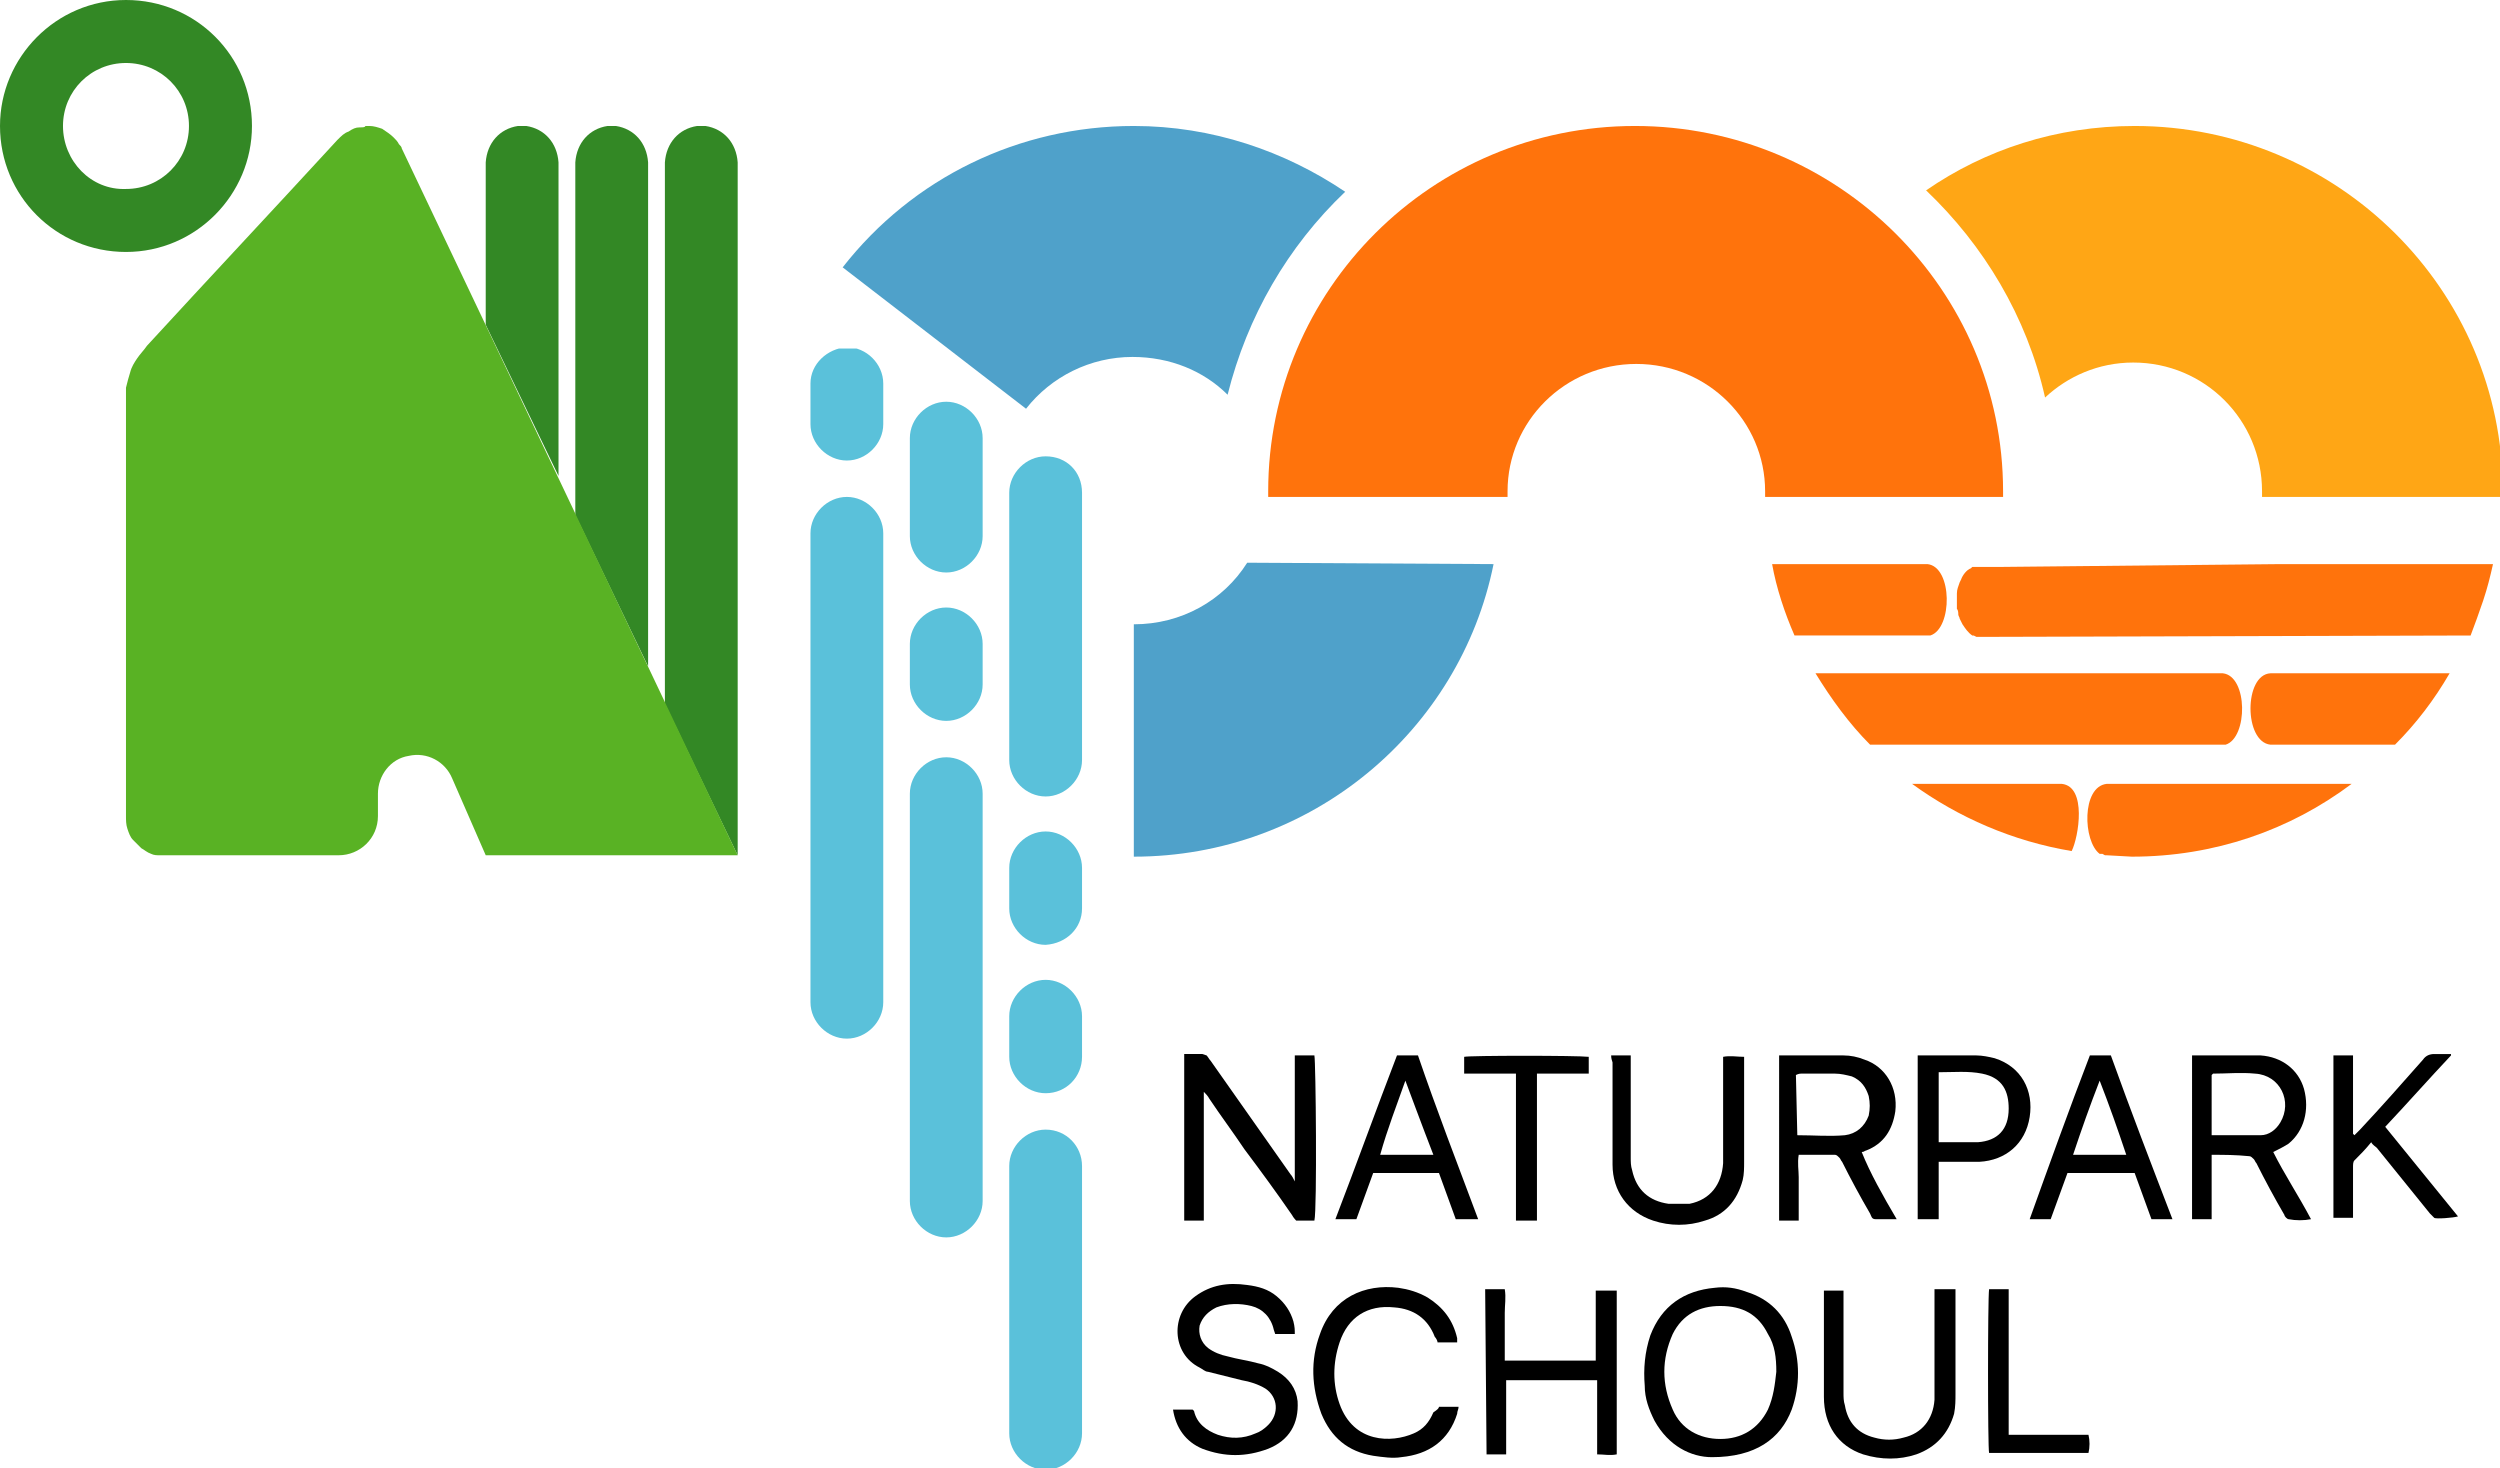
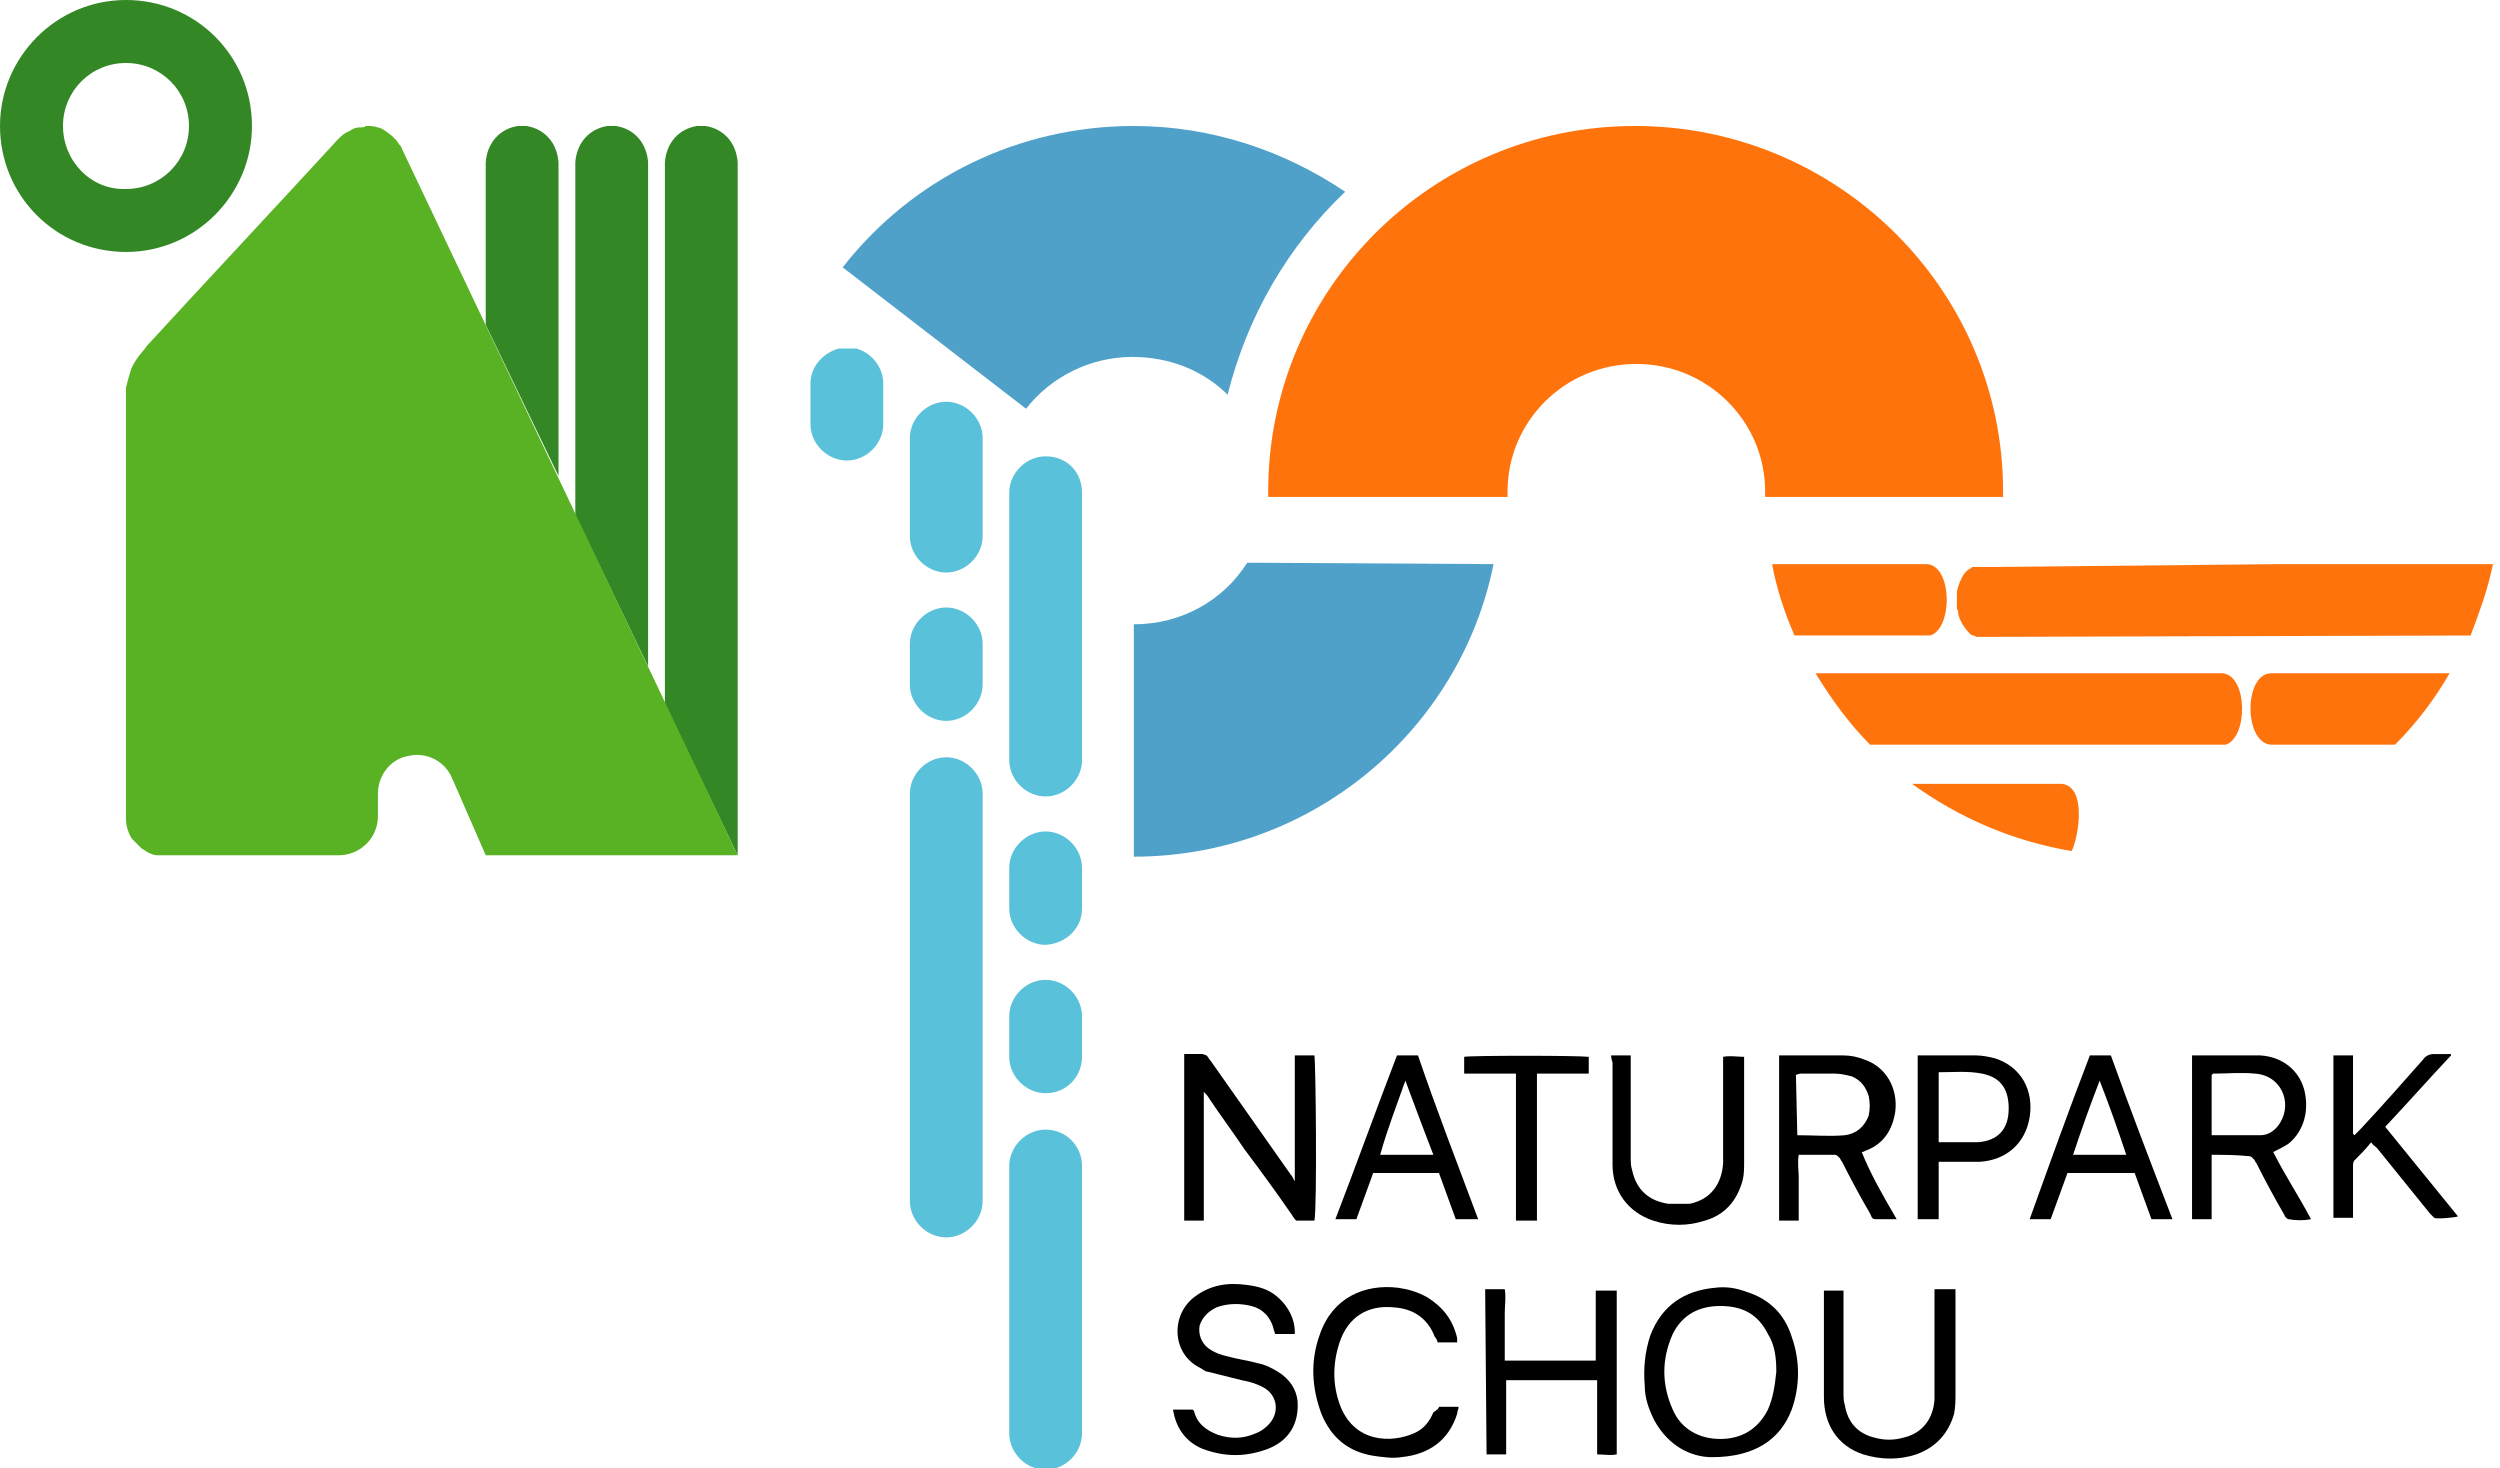
<svg xmlns="http://www.w3.org/2000/svg" xmlns:xlink="http://www.w3.org/1999/xlink" version="1.1" id="Layer_1" x="0px" y="0px" viewBox="0 0 178.6 104.9" style="enable-background:new 0 0 178.6 104.9;" xml:space="preserve">
  <style type="text/css">
	.st0{fill:#5AC1DA;}
	.st1{clip-path:url(#SVGID_00000052066241138296575570000004000541022433085086_);fill:#5AC1DA;}
	.st2{fill:#4FA1CA;}
	.st3{clip-path:url(#SVGID_00000138550421123633497090000009813890909571782560_);fill:#338825;}
	.st4{fill:#338825;}
	.st5{clip-path:url(#SVGID_00000005234142099514837320000011585195285136319873_);fill:#59B224;}
	.st6{fill:#FFA615;}
	.st7{fill:#FF730C;}
</style>
  <g>
    <path class="st0" d="M70.2,38.3v-7c0-1.4-1.2-2.6-2.6-2.6S65,29.9,65,31.3v7c0,1.4,1.2,2.6,2.6,2.6S70.2,39.7,70.2,38.3" />
    <path class="st0" d="M70.2,48.9V46c0-1.4-1.2-2.6-2.6-2.6S65,44.6,65,46v2.9c0,1.4,1.2,2.6,2.6,2.6S70.2,50.3,70.2,48.9" />
    <path class="st0" d="M77.3,64.9V62c0-1.4-1.2-2.6-2.6-2.6c-1.4,0-2.6,1.2-2.6,2.6v2.9c0,1.4,1.2,2.6,2.6,2.6   C76.2,67.4,77.3,66.3,77.3,64.9" />
    <g>
      <defs>
        <path id="SVGID_1_" d="M57.9,27.4v2.9c0,1.4,1.2,2.6,2.6,2.6c1.4,0,2.6-1.2,2.6-2.6v-2.9c0-1.4-1.2-2.6-2.6-2.6     C59.1,24.9,57.9,26,57.9,27.4" />
      </defs>
      <clipPath id="SVGID_00000071526587024472766850000002002624069015599263_">
        <use xlink:href="#SVGID_1_" style="overflow:visible;" />
      </clipPath>
      <rect x="57.9" y="24.9" style="clip-path:url(#SVGID_00000071526587024472766850000002002624069015599263_);fill:#5AC1DA;" width="5.2" height="8" />
    </g>
    <path class="st0" d="M77.3,75.5v-2.9c0-1.4-1.2-2.6-2.6-2.6c-1.4,0-2.6,1.2-2.6,2.6v2.9c0,1.4,1.2,2.6,2.6,2.6   C76.2,78.1,77.3,76.9,77.3,75.5" />
-     <path class="st0" d="M57.9,52.1V38.1c0-1.4,1.2-2.6,2.6-2.6c1.4,0,2.6,1.2,2.6,2.6v19.1c0,0.1,0,0.2,0,0.3v14.1   c0,1.4-1.2,2.6-2.6,2.6c-1.4,0-2.6-1.2-2.6-2.6V52.4C57.9,52.3,57.9,52.2,57.9,52.1" />
    <path class="st0" d="M65,56.7c0-1.4,1.2-2.6,2.6-2.6c1.4,0,2.6,1.2,2.6,2.6v29.1c0,1.4-1.2,2.6-2.6,2.6c-1.4,0-2.6-1.2-2.6-2.6" />
    <path class="st0" d="M77.3,83.3v19.1c0,1.4-1.2,2.6-2.6,2.6c-1.4,0-2.6-1.2-2.6-2.6V83.3c0-1.4,1.2-2.6,2.6-2.6   C76.2,80.7,77.3,81.9,77.3,83.3" />
    <path class="st0" d="M77.3,35.2v19.1c0,1.4-1.2,2.6-2.6,2.6c-1.4,0-2.6-1.2-2.6-2.6V35.2c0-1.4,1.2-2.6,2.6-2.6   C76.2,32.6,77.3,33.7,77.3,35.2" />
    <path class="st2" d="M106.7,40.3c-2.4,11.9-13,20.9-25.7,20.9V44.6c3.4,0,6.4-1.7,8.1-4.4" />
    <path class="st2" d="M87.7,28.2c-1.7-1.7-4.1-2.7-6.8-2.7c-3,0-5.8,1.4-7.6,3.7L60.2,19.1C65.2,12.7,72.8,9,81,9   c5.6,0,10.8,1.8,15.1,4.7C92,17.6,89.1,22.6,87.7,28.2" />
    <g>
      <defs>
        <path id="SVGID_00000024692244441778546170000003849964375069459883_" d="M4.5,9c0-2.5,2-4.5,4.5-4.5c2.5,0,4.5,2,4.5,4.5     c0,2.5-2,4.5-4.5,4.5C6.5,13.6,4.5,11.5,4.5,9 M0,9c0,5,4,9,9,9c5,0,9-4.1,9-9c0-5-4-9-9-9C4,0,0,4.1,0,9" />
      </defs>
      <clipPath id="SVGID_00000132782252011316615170000012186929097206001793_">
        <use xlink:href="#SVGID_00000024692244441778546170000003849964375069459883_" style="overflow:visible;" />
      </clipPath>
      <rect x="0" y="0" style="clip-path:url(#SVGID_00000132782252011316615170000012186929097206001793_);fill:#338825;" width="18" height="18.1" />
    </g>
    <path class="st4" d="M37.6,9c1.3,0.2,2.2,1.2,2.3,2.6V34l-5.2-10.8V11.6c0.1-1.4,1-2.4,2.3-2.6l0.3,0" />
    <path class="st4" d="M44,9c1.3,0.2,2.2,1.2,2.3,2.6v36l-5.2-10.8V11.6c0.1-1.4,1-2.4,2.3-2.6l0.3,0" />
    <path class="st4" d="M50.4,9c1.3,0.2,2.2,1.2,2.3,2.6v49.5l-5.2-10.8V11.6c0.1-1.4,1-2.4,2.3-2.6l0.3,0" />
    <g>
      <defs>
        <path id="SVGID_00000142163089878549095790000006094841272955447945_" d="M25.7,9.1c-0.3,0-0.5,0.1-0.8,0.3     c-0.3,0.1-0.5,0.3-0.8,0.6c-4.5,4.9-9.1,9.8-13.6,14.7c-0.2,0.3-0.5,0.6-0.7,0.9c-0.2,0.3-0.4,0.6-0.5,1     c-0.1,0.3-0.2,0.7-0.3,1.1S9,28.3,9,28.6v29.7c0,0.3,0,0.6,0.1,0.9c0.1,0.3,0.2,0.6,0.4,0.8c0.2,0.2,0.4,0.4,0.6,0.6     c0.2,0.1,0.4,0.3,0.7,0.4c0.2,0.1,0.4,0.1,0.6,0.1c0.1,0,0.2,0,0.4,0h12.4c1.5,0,2.8-1.2,2.8-2.8v-1.6c0-1.3,0.9-2.5,2.2-2.7     c1.3-0.3,2.6,0.4,3.1,1.6l2.4,5.5h18l-24-50.5c0-0.1-0.1-0.2-0.2-0.3c-0.1-0.2-0.2-0.3-0.4-0.5c-0.2-0.2-0.5-0.4-0.8-0.6     c-0.3-0.1-0.6-0.2-0.9-0.2c-0.1,0-0.2,0-0.3,0C26.1,9.1,25.9,9.1,25.7,9.1" />
      </defs>
      <clipPath id="SVGID_00000067221412715561727040000011602169050699649451_">
        <use xlink:href="#SVGID_00000142163089878549095790000006094841272955447945_" style="overflow:visible;" />
      </clipPath>
      <rect x="9" y="9" style="clip-path:url(#SVGID_00000067221412715561727040000011602169050699649451_);fill:#59B224;" width="43.7" height="52.1" />
    </g>
-     <path class="st6" d="M178.6,35.5h-17l0-0.4c0-5.1-4.1-9.2-9.2-9.2c-2.5,0-4.7,1-6.3,2.5c-1.3-5.8-4.4-10.9-8.5-14.8   c4.2-2.9,9.3-4.6,14.9-4.6c14.5,0,26.3,11.7,26.3,26.1" />
    <path class="st7" d="M90.6,35.5l0-0.4C90.6,20.7,102.3,9,116.8,9s26.3,11.7,26.3,26.1l0,0.4h-17l0-0.4c0-5-4.1-9.1-9.2-9.1   s-9.2,4.1-9.2,9.1l0,0.4" />
-     <path class="st7" d="M150.5,61.1c-0.2,0-0.1,0-0.3-0.1L150,61c-1.2-0.9-1.3-4.8,0.5-5H168c-4.4,3.3-9.8,5.2-15.7,5.2" />
    <path class="st7" d="M147.3,56c1.8,0.2,1.2,3.8,0.7,4.8l0,0c-4.2-0.7-8.1-2.4-11.4-4.8" />
    <path class="st7" d="M158.8,48.1c1.8,0.2,1.8,4.6,0.2,5.1l-0.2,0h-25.2c-1.5-1.5-2.8-3.3-3.9-5.1" />
    <path class="st7" d="M175,48.1c-1.1,1.9-2.4,3.6-3.9,5.1h-8.9c-1.9-0.2-1.9-5,0-5.1" />
    <path class="st7" d="M162.9,40.3l0.2,0h15c-0.2,0.9-0.4,1.7-0.7,2.6c-0.3,0.9-0.6,1.7-0.9,2.5l-35.3,0.1l-0.2-0.1l-0.1,0   c-0.3-0.2-0.5-0.5-0.7-0.8l-0.1-0.2l-0.1-0.2c0-0.1-0.1-0.2-0.1-0.3c0-0.1,0-0.3-0.1-0.4c0-0.2,0-0.3,0-0.5c0-0.2,0-0.4,0-0.6   c0-0.3,0.1-0.5,0.2-0.8l0.1-0.2c0.1-0.3,0.4-0.7,0.7-0.8l0.1-0.1l0.2,0h1.8l0.2,0" />
    <path class="st7" d="M137.7,40.3c1.8,0.2,1.8,4.6,0.2,5.1l-0.2,0h-9.5c-0.7-1.6-1.3-3.4-1.6-5.1" />
    <path d="M92.5,84.7v-9.3c0.5,0,0.9,0,1.4,0c0.1,0.4,0.2,11,0,11.8c-0.4,0-1,0-1.3,0c0,0-0.2-0.2-0.3-0.4c-1.1-1.6-2.2-3.1-3.4-4.7   c-0.8-1.2-1.7-2.4-2.5-3.6c-0.1-0.2-0.3-0.4-0.4-0.5c0,0,0,0.5,0,0.6c0,2.6,0,5.2,0,7.9v0.7h-1.4V75.3c0.4,0,0.8,0,1.3,0l0.3,0.1   c0.1,0.1,0.2,0.3,0.3,0.4c1.9,2.7,3.8,5.4,5.7,8.1c0.1,0.1,0.2,0.3,0.3,0.5" />
    <path d="M126.9,98c0-1-0.1-1.9-0.6-2.7c-0.7-1.4-1.8-2-3.4-2c-1.5,0-2.7,0.6-3.4,2c-0.8,1.8-0.8,3.6,0,5.4c0.6,1.4,1.9,2.1,3.4,2.1   c1.5,0,2.7-0.7,3.4-2.1C126.7,99.8,126.8,98.9,126.9,98 M122.3,104.1c-1.5,0-3.1-0.8-4.1-2.6c-0.4-0.8-0.7-1.6-0.7-2.5   c-0.1-1.2,0-2.4,0.4-3.6c0.8-2.1,2.4-3.2,4.6-3.4c0.8-0.1,1.5,0,2.3,0.3c1.6,0.5,2.7,1.6,3.2,3.2c0.6,1.7,0.6,3.5,0,5.2   C127.2,102.8,125.4,104.1,122.3,104.1" />
    <path d="M128.4,81.1c1.2,0,2.3,0.1,3.4,0c0.8-0.1,1.4-0.6,1.7-1.4c0.1-0.5,0.1-0.9,0-1.4c-0.2-0.6-0.5-1.1-1.2-1.4   c-0.4-0.1-0.8-0.2-1.2-0.2c-0.8,0-1.6,0-2.4,0c-0.1,0-0.2,0-0.4,0.1 M135.5,87.1c-0.6,0-1,0-1.5,0c-0.3,0-0.3-0.2-0.4-0.4   c-0.7-1.2-1.4-2.5-2-3.7c-0.1-0.1-0.1-0.2-0.2-0.3c-0.1-0.1-0.2-0.2-0.3-0.2c-0.8,0-1.7,0-2.6,0c-0.1,0.6,0,1.1,0,1.6   c0,0.5,0,1,0,1.5c0,0.5,0,1,0,1.6h-1.4V75.4c0.1,0,0.2,0,0.4,0c1.4,0,2.8,0,4.2,0c0.5,0,1,0.1,1.5,0.3c1.5,0.5,2.4,2,2.2,3.7   c-0.2,1.3-0.8,2.3-2.1,2.8c-0.1,0-0.1,0.1-0.3,0.1C133.6,83.8,134.5,85.4,135.5,87.1" />
    <path d="M158,81.1c1.2,0,2.3,0,3.5,0c0.6,0,1.1-0.4,1.4-0.9c0.9-1.5,0-3.4-1.8-3.5c-1-0.1-2,0-3,0l-0.1,0.1 M158,82.5v4.6h-1.4   V75.4l0.1,0c1.6,0,3.2,0,4.8,0c1.5,0.1,2.7,1,3.1,2.4c0.4,1.5,0,3-1.1,3.9c-0.3,0.2-0.7,0.4-1.1,0.6c0.8,1.6,1.8,3.1,2.7,4.8   c-0.5,0.1-1.1,0.1-1.6,0c-0.1,0-0.3-0.2-0.3-0.3c-0.7-1.2-1.4-2.5-2-3.7c-0.1-0.1-0.1-0.2-0.2-0.3c-0.1-0.1-0.2-0.2-0.3-0.2   C159.7,82.5,158.9,82.5,158,82.5" />
    <path d="M106.1,92.1h1.4c0.1,0.6,0,1.1,0,1.7c0,0.6,0,1.1,0,1.7v1.7h6.5v-5h1.5v11.7c-0.5,0.1-0.9,0-1.4,0v-5.3h-6.5v5.3h-1.4" />
    <path d="M92.5,95.3h-1.4L91,95c-0.2-0.9-0.8-1.5-1.6-1.7c-0.8-0.2-1.7-0.2-2.5,0.1c-0.6,0.3-1,0.7-1.2,1.3   c-0.1,0.6,0.1,1.2,0.6,1.6c0.4,0.3,0.9,0.5,1.4,0.6c0.7,0.2,1.5,0.3,2.2,0.5c0.5,0.1,0.9,0.3,1.4,0.6c0.8,0.5,1.3,1.2,1.4,2.1   c0.1,1.6-0.6,2.8-2.1,3.4c-1.6,0.6-3.1,0.6-4.7,0c-1.2-0.5-1.9-1.5-2.1-2.8h1.4l0.1,0.1c0.2,0.9,0.9,1.4,1.7,1.7   c0.9,0.3,1.8,0.3,2.7-0.1c0.3-0.1,0.6-0.3,0.9-0.6c0.8-0.8,0.7-2-0.2-2.6c-0.5-0.3-1.1-0.5-1.7-0.6c-0.8-0.2-1.6-0.4-2.4-0.6   c-0.2,0-0.4-0.2-0.6-0.3c-2-1-2.1-3.8-0.3-5.1c1.1-0.8,2.3-1,3.7-0.8c0.8,0.1,1.5,0.3,2.1,0.8c0.6,0.5,1,1.1,1.2,1.8   C92.5,94.8,92.5,95,92.5,95.3" />
    <path d="M169.4,81.6c-0.4,0.5-0.8,0.9-1.2,1.3c-0.1,0.1-0.1,0.3-0.1,0.5c0,1,0,2.1,0,3.1c0,0.2,0,0.3,0,0.5h-1.4V75.4h1.4V81   l0.1,0.1c0.1-0.1,0.3-0.3,0.4-0.4c1.5-1.6,3-3.3,4.5-5c0.2-0.3,0.5-0.4,0.8-0.4c0.4,0,0.8,0,1.2,0l0,0.1l0,0   c-1.6,1.7-3.1,3.4-4.7,5.1c1.7,2.1,3.5,4.3,5.2,6.4c-0.3,0.1-1.6,0.2-1.7,0.1c-0.1-0.1-0.2-0.2-0.3-0.3c-1.3-1.6-2.5-3.1-3.8-4.7   C169.7,81.9,169.5,81.8,169.4,81.6" />
    <path d="M115.1,75.4h1.4c0,0.2,0,0.4,0,0.6c0,2.2,0,4.5,0,6.7c0,0.3,0,0.6,0.1,0.9c0.3,1.4,1.2,2.2,2.6,2.4c0.5,0,1,0,1.5,0   c1.5-0.3,2.3-1.4,2.4-2.9c0-2.1,0-4.1,0-6.2c0-0.4,0-0.9,0-1.4c0.5-0.1,1,0,1.5,0c0,0.2,0,0.3,0,0.5c0,2.3,0,4.7,0,7   c0,0.4,0,0.9-0.1,1.3c-0.4,1.5-1.3,2.5-2.7,2.9c-1.2,0.4-2.5,0.4-3.7,0c-1.8-0.6-2.9-2.1-2.9-4c0-2.4,0-4.9,0-7.3   C115.1,75.6,115.1,75.5,115.1,75.4" />
    <path d="M138.2,92.1h1.5c0,0.2,0,0.4,0,0.6c0,2.3,0,4.6,0,6.9c0,0.4,0,0.9-0.1,1.4c-0.4,1.4-1.3,2.4-2.7,2.9   c-1.2,0.4-2.5,0.4-3.8,0c-1.8-0.6-2.8-2.1-2.8-4.1c0-2.4,0-4.8,0-7.3c0-0.1,0-0.2,0-0.3h1.4c0,0.2,0,0.4,0,0.6c0,2.2,0,4.5,0,6.7   c0,0.3,0,0.6,0.1,0.9c0.2,1.2,0.9,2,2.1,2.3c0.7,0.2,1.4,0.2,2.1,0c1.3-0.3,2.1-1.3,2.2-2.7c0-0.2,0-0.4,0-0.6c0-2.2,0-4.3,0-6.5" />
    <path d="M102.8,100.5h1.4c0,0.2-0.1,0.3-0.1,0.5c-0.6,1.9-2,2.9-4,3.1c-0.6,0.1-1.3,0-2-0.1c-1.8-0.3-3-1.3-3.7-3   c-0.7-1.9-0.8-3.8-0.1-5.7c0.9-2.6,3.2-3.6,5.6-3.3c0.7,0.1,1.4,0.3,2.1,0.7c1.1,0.7,1.8,1.6,2.1,2.9c0,0.1,0,0.2,0,0.3h-1.4   c0-0.1-0.1-0.3-0.2-0.4c-0.5-1.3-1.5-2-2.9-2.1c-1.9-0.2-3.3,0.7-3.9,2.5c-0.5,1.5-0.5,3,0,4.4c1,2.8,3.7,2.8,5.3,2.1   c0.7-0.3,1.1-0.8,1.4-1.5C102.7,100.7,102.8,100.6,102.8,100.5" />
    <path d="M138.5,81.6c1,0,1.9,0,2.8,0c1.4-0.1,2.2-0.9,2.2-2.4c0-1.2-0.4-2.2-1.9-2.5c-1-0.2-2-0.1-3.1-0.1 M137,75.4   c0.2,0,0.3,0,0.4,0c1.3,0,2.6,0,3.8,0c0.4,0,0.9,0.1,1.3,0.2c1.9,0.6,2.8,2.3,2.5,4.2c-0.3,1.9-1.7,3.1-3.6,3.2c-0.8,0-1.6,0-2.3,0   c-0.2,0-0.3,0-0.6,0v4.1H137V75.4z" />
    <path d="M151.9,82.5c-0.6-1.8-1.2-3.5-1.9-5.3c-0.7,1.8-1.3,3.5-1.9,5.3 M149.3,75.4h1.5c1.4,3.9,2.9,7.8,4.4,11.7h-1.5   c-0.4-1.1-0.8-2.2-1.2-3.3h-4.8c-0.4,1.1-0.8,2.2-1.2,3.3h-1.5C146.4,83.2,147.8,79.3,149.3,75.4" />
    <path d="M100.4,77.2c-0.6,1.7-1.3,3.5-1.8,5.3h3.8C101.7,80.7,100.4,77.2,100.4,77.2 M105.6,87.1H104c-0.4-1.1-0.8-2.2-1.2-3.3   h-4.7c-0.4,1.1-0.8,2.2-1.2,3.3h-1.5c1.5-3.9,2.9-7.8,4.4-11.7h1.5C102.6,79.2,104.1,83.1,105.6,87.1" />
    <path d="M108.3,76.7h-3.7v-1.2c0.4-0.1,8.1-0.1,8.9,0v1.2h-3.7v10.5h-1.5" />
-     <path d="M143.5,102.5h5.7c0.1,0.4,0.1,0.9,0,1.3h-7.1c-0.1-0.4-0.1-11,0-11.7h1.4" />
  </g>
</svg>